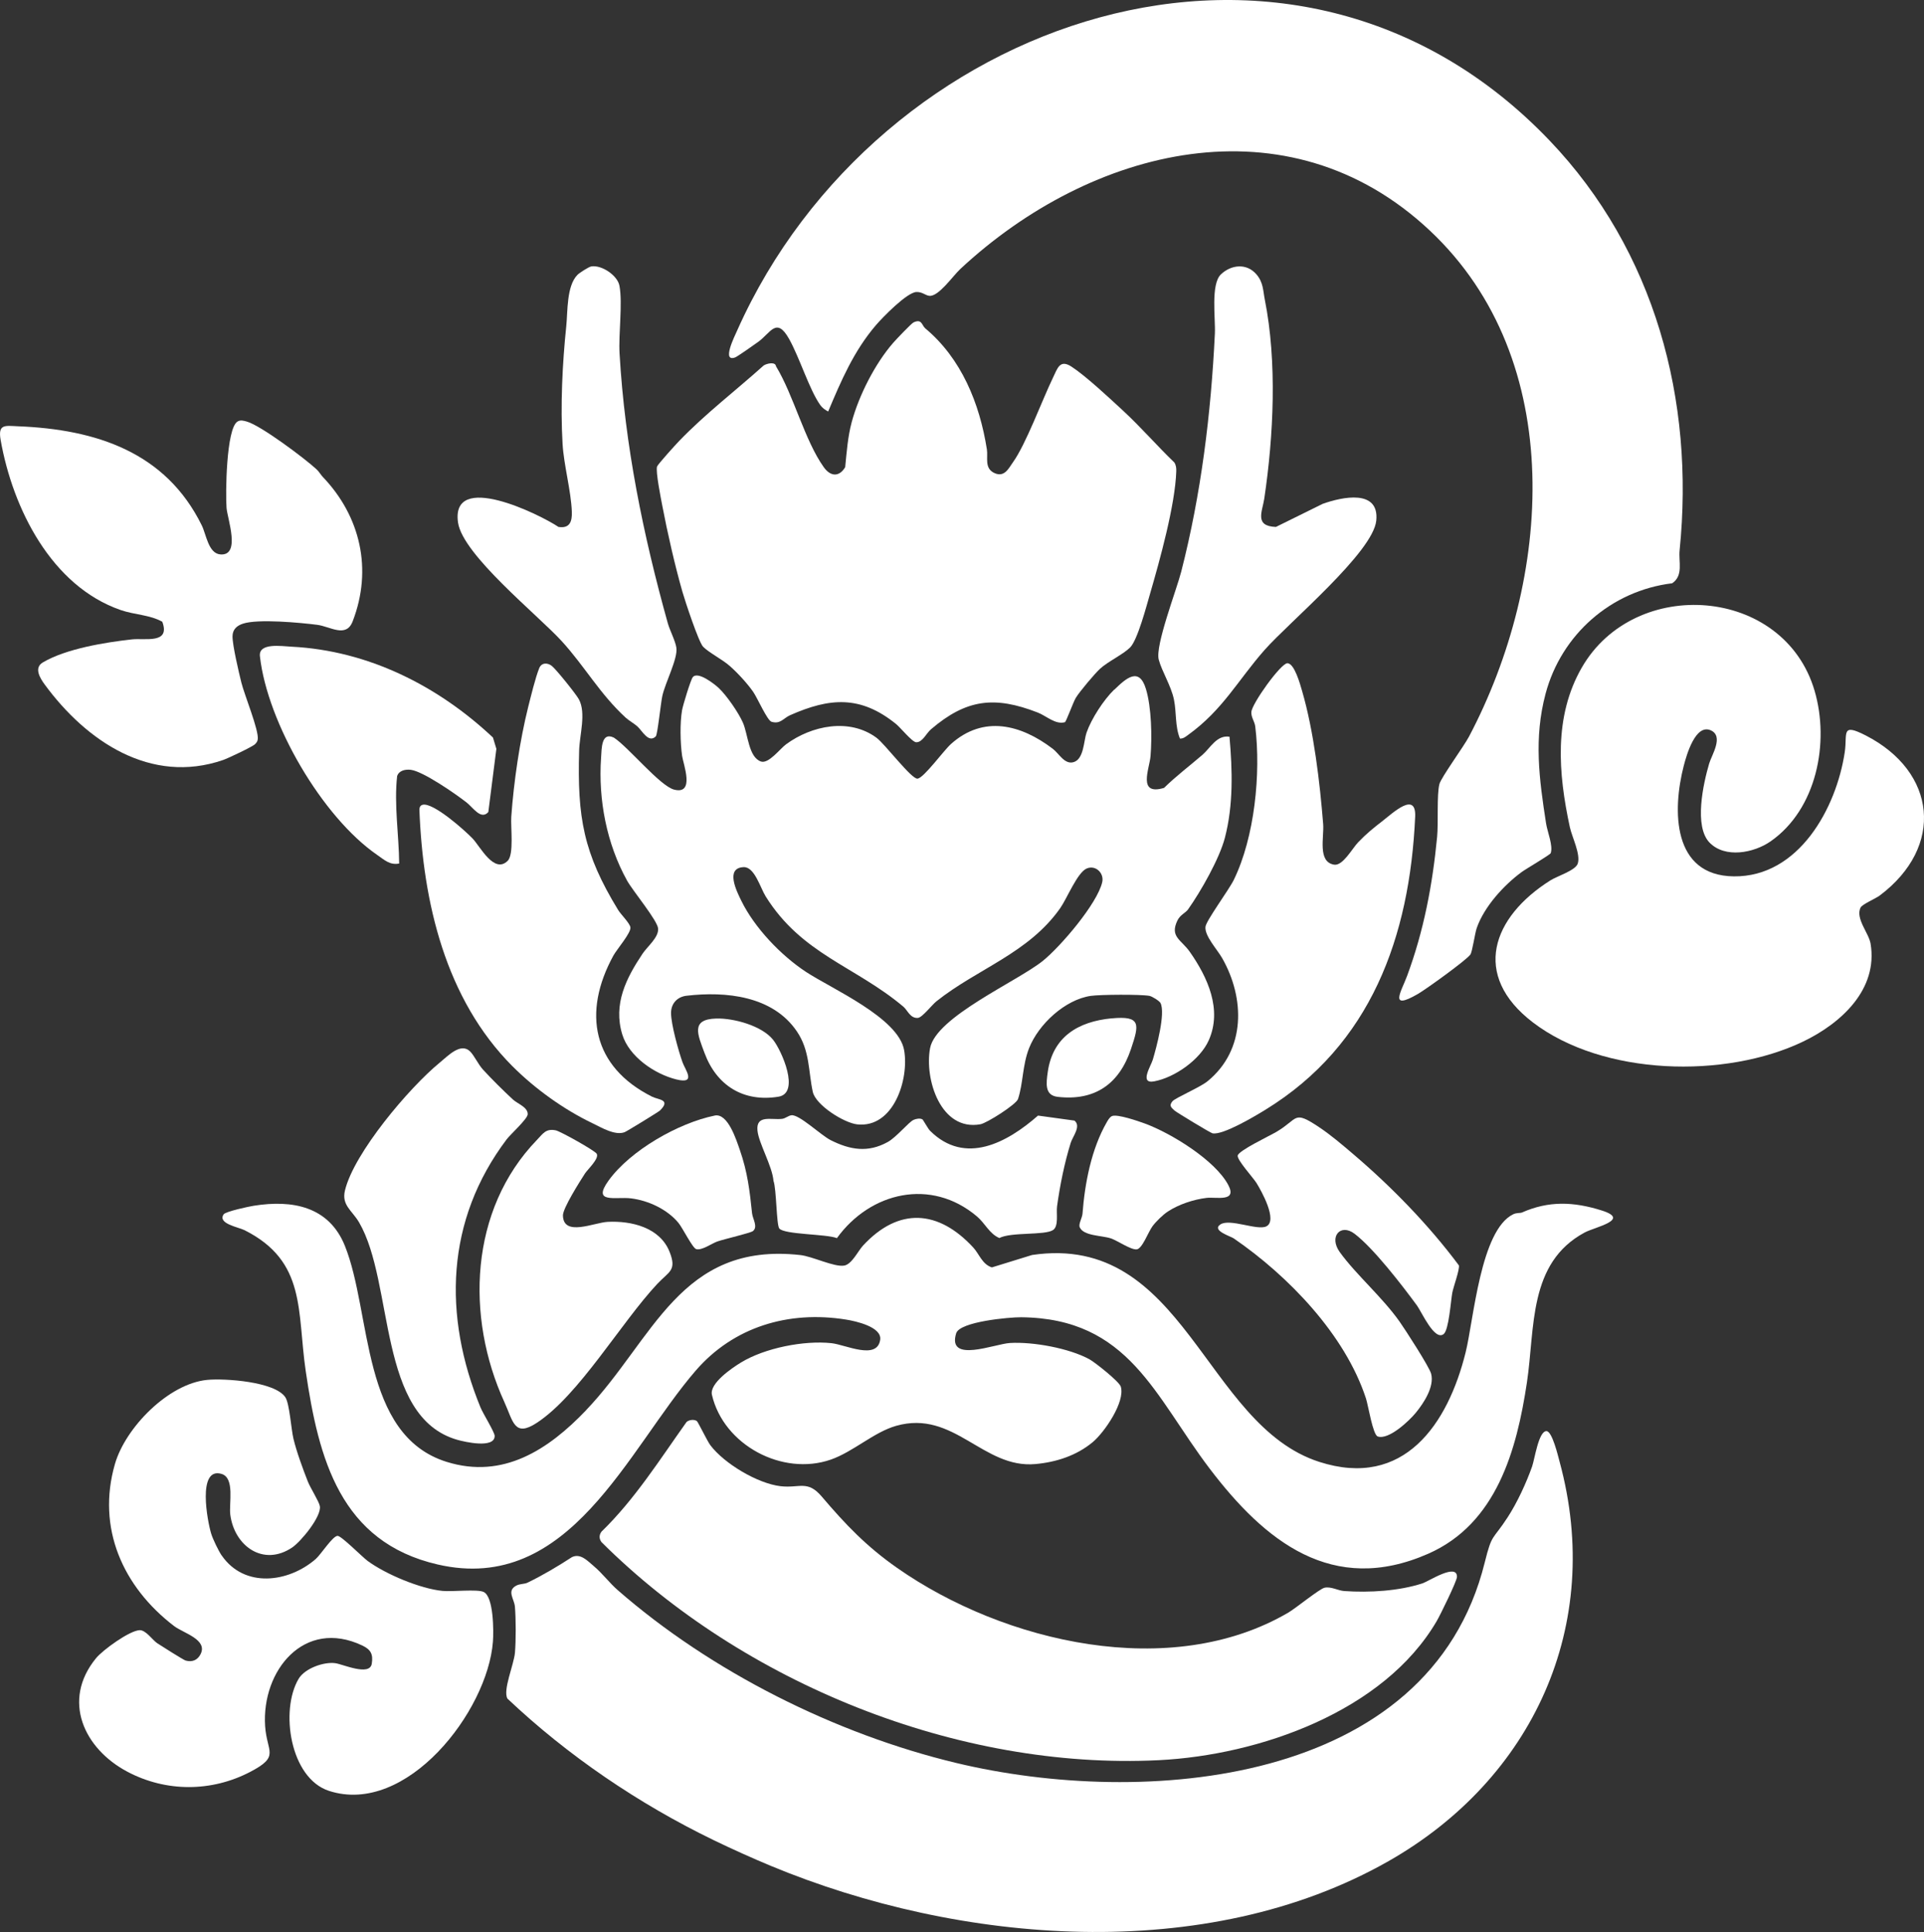
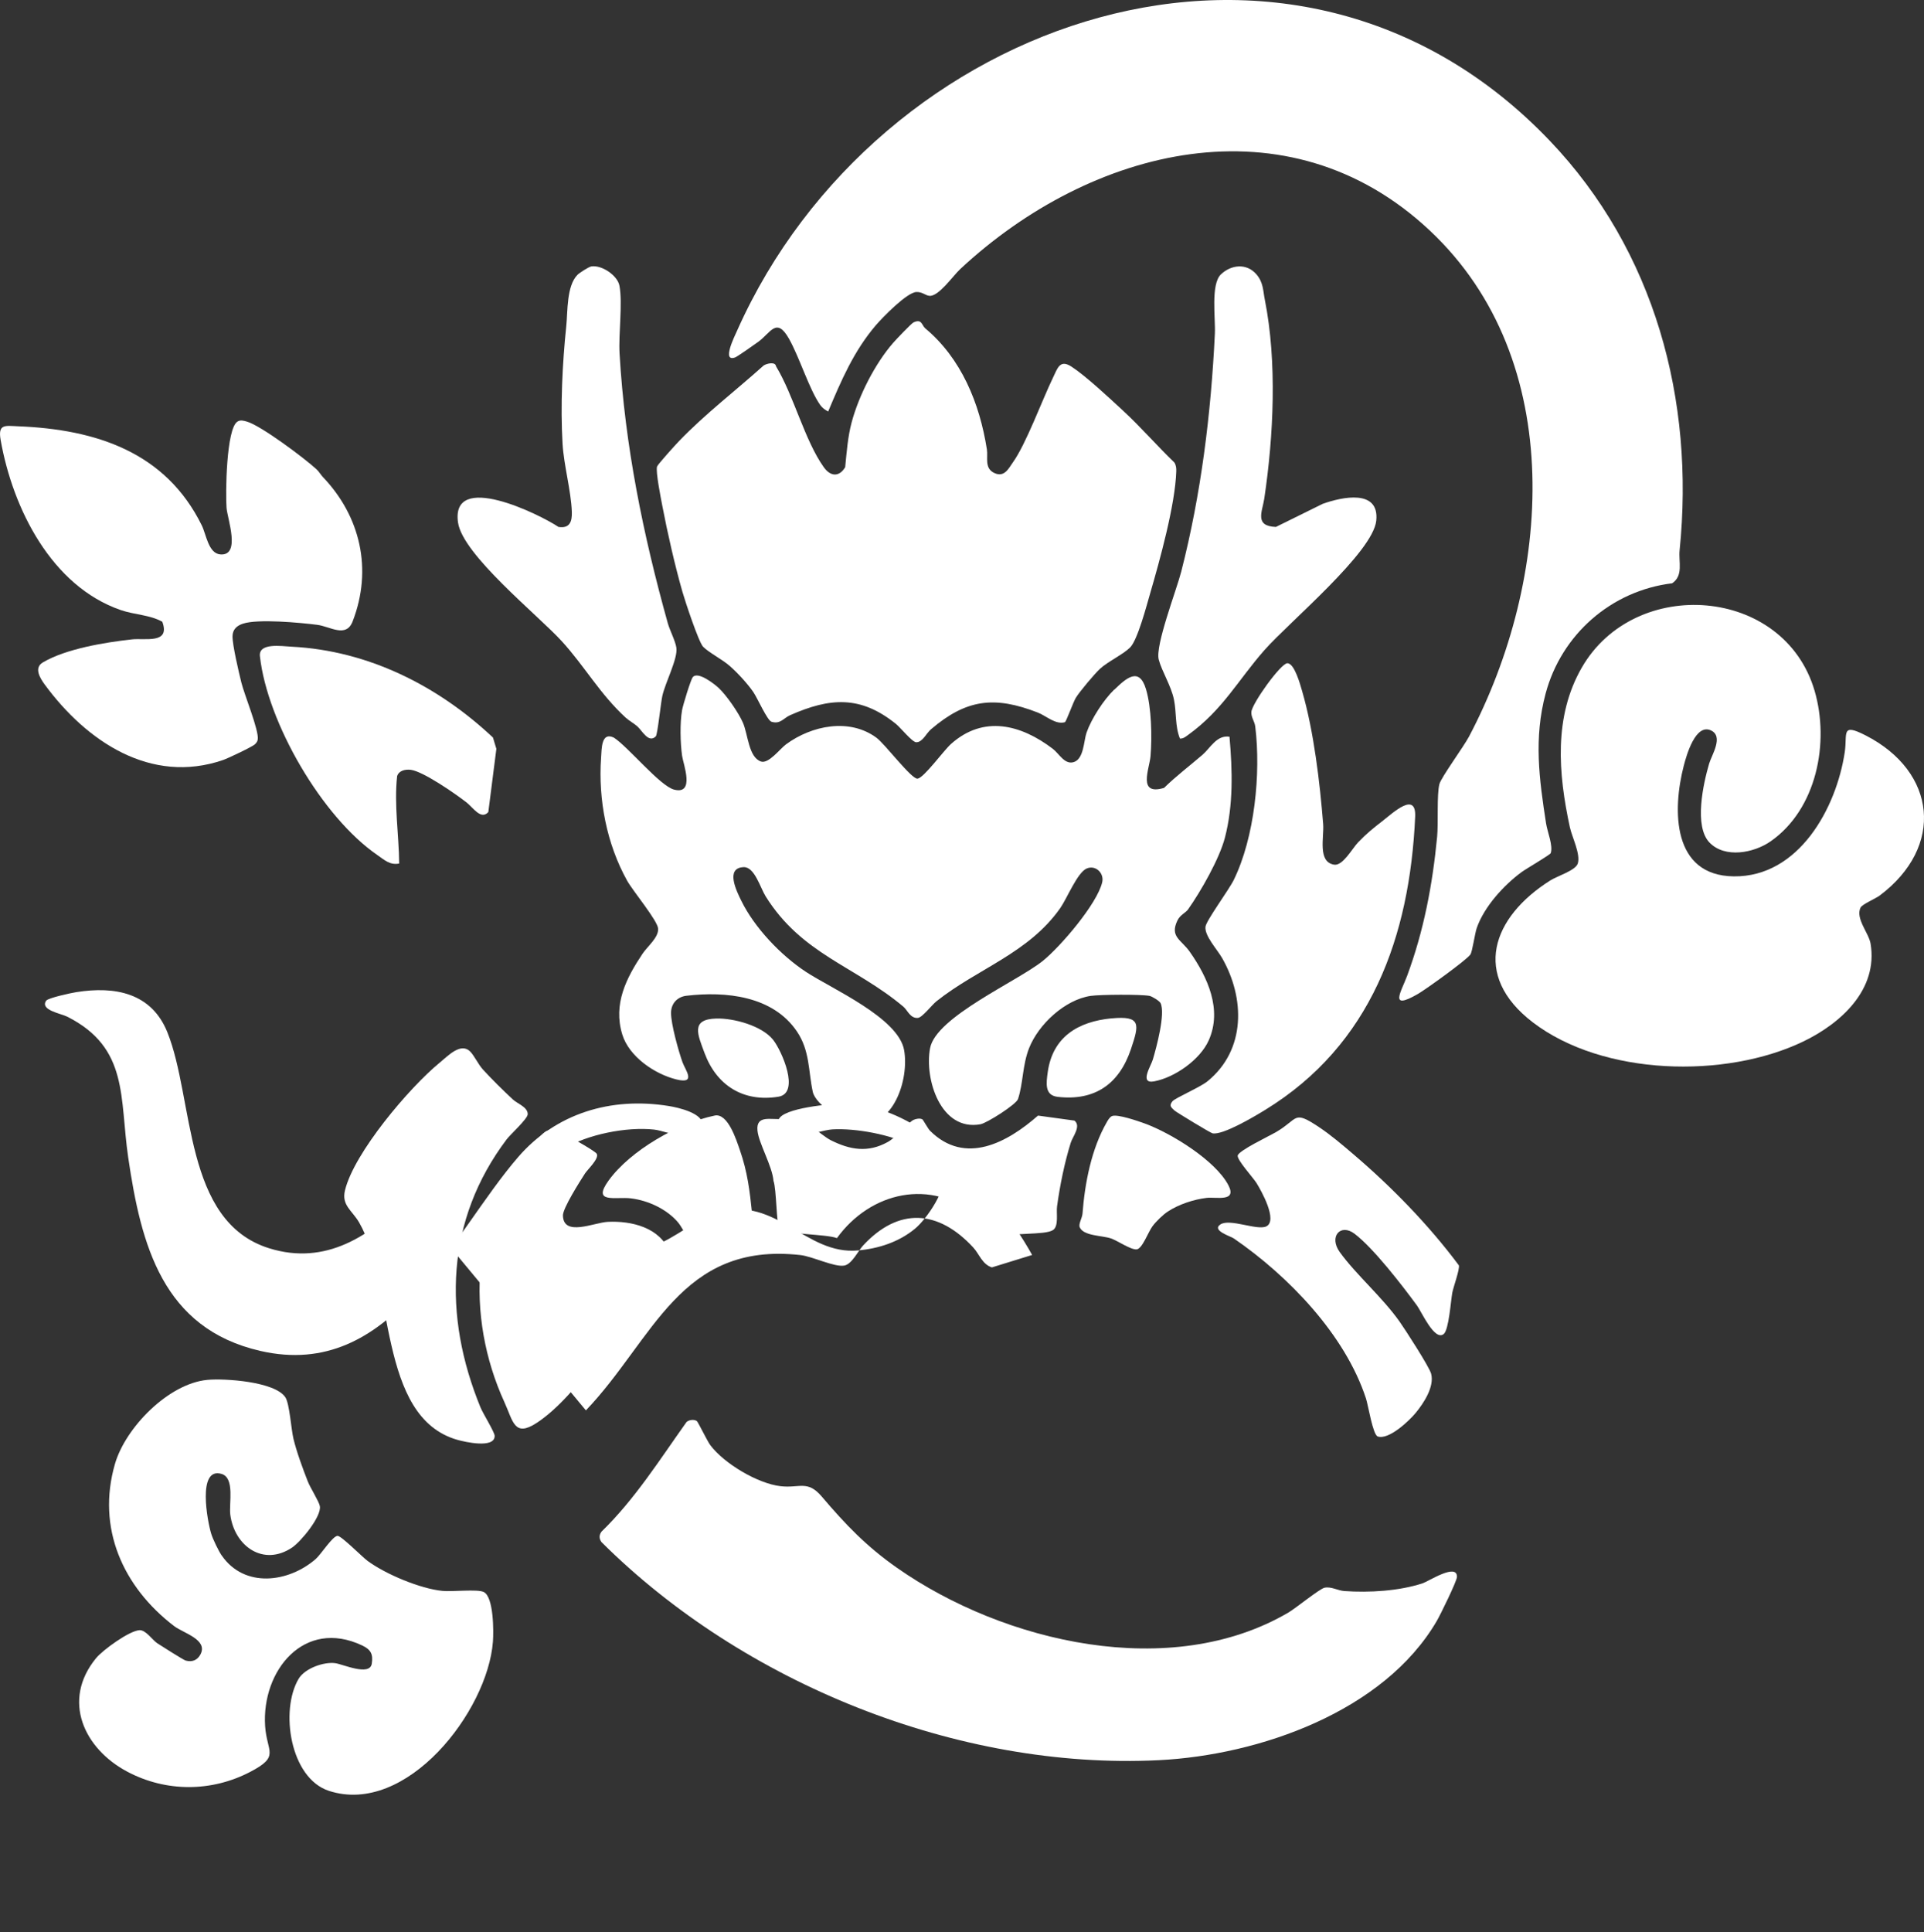
<svg xmlns="http://www.w3.org/2000/svg" id="Layer_1" data-name="Layer 1" viewBox="0 0 518.82 520.89">
  <rect x="0" y="0" width="518.82" height="520.89" fill="#333333" stroke="none" />
  <defs>
    <style> .cls-1 { fill: #fff; } </style>
  </defs>
  <path class="cls-1" d="M417.92,37.96c28.31,29.67,39.11,69.9,35,110.4-.32,3.15,1.08,6.79-2,8.9-16.46,2.01-29.88,13.81-34.14,29.76-3.21,12.02-1.74,22.97.13,34.99.35,2.27,1.94,6.01,1.25,8.01-.15.44-6.64,4.22-7.8,5.07-4.84,3.54-10.14,9.37-12.14,15.1-.52,1.49-1.19,6.42-1.73,7.18-1.08,1.52-11.99,9.37-14.15,10.62-7.96,4.6-4.45-.69-2.9-4.88,4.51-12.19,6.84-24.52,8.09-37.48.36-3.7-.13-11.41.62-14.24.48-1.81,6.55-10.09,7.99-12.82,22.26-42.17,26.76-101.33-10.57-136.4-38.31-35.99-91.42-22.43-126.63,10.37-2.01,1.87-5.84,7.47-8.33,7.22-1.13-.12-1.89-1.09-3.5-1.03-2.55.1-9.09,6.82-10.92,8.95-5.95,6.95-9.37,14.95-12.87,23.28-.9-.53-1.54-.91-2.16-1.79-2.95-4.2-5.57-12.83-8.41-17.85-3.37-5.94-4.92-1.61-8.26.83-.9.66-5.64,3.99-6.21,4.2-3.77,1.44-.19-5.68.56-7.37C236.46,4.75,348.76-34.54,417.92,37.96Z" />
-   <path class="cls-1" d="M157.99,380.26c18.29-19.13,25.36-45.49,57.83-41.88,3.26.36,9.15,3.3,11.82,2.84,2.07-.35,3.69-3.88,5.07-5.38,9.61-10.41,20.31-9.69,29.73.5,1.62,1.75,2.41,4.54,5.03,5.37l10.85-3.35c41.19-6.06,46.38,45.78,77.42,55.78,22.88,7.37,34.7-10.22,39.48-29.53,2.17-8.75,4-32.94,12.82-37.22.97-.47,1.86-.26,2.39-.49,7.13-3.14,13.78-2.97,21.51-.53,7.91,2.5-1.84,4.44-4.62,5.93-15.28,8.21-13.36,25.73-15.57,40.41-2.75,18.3-8.2,38.1-26.62,46.2-25.84,11.36-44.08-3.4-58.94-22.96s-21.73-40.52-50.84-40.8c-3.06-.03-16.55,1.16-17.51,4.33-2.5,8.17,10.34,2.86,14.5,2.61,6.21-.37,15.94,1.4,21.42,4.38,1.5.82,8.06,6.02,8.47,7.38,1.25,4.11-4.43,12.37-7.59,14.99-4.36,3.62-9.82,5.38-15.41,5.89-14.17,1.3-21.96-14.73-37.56-10.31-6.04,1.71-11.55,6.99-17.64,9.11-13.02,4.52-28.89-3.89-32.05-17.46-.71-3.07,5.32-7.19,7.85-8.73,6.42-3.91,16.98-6,24.4-5.2,3.75.4,12.28,4.67,13.12-.9.53-3.49-6.66-5.06-9.19-5.46-15.57-2.51-30.38,2.01-40.52,13.72-18.42,21.28-34,60.51-69.6,52.31-26.28-6.05-32.12-28.48-35.59-52.1-2.37-16.14.22-29.61-16.47-38.02-1.71-.86-7.39-1.76-5.66-4.3.51-.75,6.79-2.1,8.1-2.3,10.46-1.68,20.3.19,24.58,10.8,7.29,18.1,4.25,51.02,27.45,58.25,15.23,4.75,27.45-3.31,37.57-13.89Z" />
-   <path class="cls-1" d="M207.89,503.08c-4.74-1.97-10.56-4.58-15.53-6.99-20.19-9.8-39.22-22.71-55.52-38.11-1.31-2.25,1.75-9.2,2.02-12.39.28-3.3.27-9.1-.01-12.41-.18-2.09-2.25-4.23.3-5.64,1.05-.58,2.19-.39,3.12-.84,4-1.93,8.22-4.44,11.95-6.87,2.32-1.13,4.23,1.02,5.93,2.45,2.24,1.87,4.2,4.51,6.43,6.45,25.18,21.98,58.64,38.74,91.15,46.56,50.38,12.13,127.69,6.37,142.64-54.03,1.98-7.98,2.05-5.83,6.17-12.16,2.58-3.97,5.02-9.25,6.6-13.71.69-1.96,1.75-9.55,3.87-9.54,1.55,0,3.14,6.75,3.57,8.34,11.95,44.07-7.3,85.51-46.17,107.61-49.3,28.02-115.68,22.37-166.52,1.28Z" />
+   <path class="cls-1" d="M157.99,380.26c18.29-19.13,25.36-45.49,57.83-41.88,3.26.36,9.15,3.3,11.82,2.84,2.07-.35,3.69-3.88,5.07-5.38,9.61-10.41,20.31-9.69,29.73.5,1.62,1.75,2.41,4.54,5.03,5.37l10.85-3.35s-21.73-40.52-50.84-40.8c-3.06-.03-16.55,1.16-17.51,4.33-2.5,8.17,10.34,2.86,14.5,2.61,6.21-.37,15.94,1.4,21.42,4.38,1.5.82,8.06,6.02,8.47,7.38,1.25,4.11-4.43,12.37-7.59,14.99-4.36,3.62-9.82,5.38-15.41,5.89-14.17,1.3-21.96-14.73-37.56-10.31-6.04,1.71-11.55,6.99-17.64,9.11-13.02,4.52-28.89-3.89-32.05-17.46-.71-3.07,5.32-7.19,7.85-8.73,6.42-3.91,16.98-6,24.4-5.2,3.75.4,12.28,4.67,13.12-.9.53-3.49-6.66-5.06-9.19-5.46-15.57-2.51-30.38,2.01-40.52,13.72-18.42,21.28-34,60.51-69.6,52.31-26.28-6.05-32.12-28.48-35.59-52.1-2.37-16.14.22-29.61-16.47-38.02-1.71-.86-7.39-1.76-5.66-4.3.51-.75,6.79-2.1,8.1-2.3,10.46-1.68,20.3.19,24.58,10.8,7.29,18.1,4.25,51.02,27.45,58.25,15.23,4.75,27.45-3.31,37.57-13.89Z" />
  <path class="cls-1" d="M300.51,185.93c3.18-3.09,6.66-6.22,8.5-.17,1.5,4.95,1.67,12.89,1.24,18.08-.28,3.45-3.6,10.76,3.64,8.59,3.25-3.18,6.87-5.92,10.32-8.88,2.18-1.87,3.87-5.44,7.33-4.92.8,9.03,1.07,18.41-1.24,27.25-1.47,5.64-6.48,14.44-9.93,19.31-.68.96-2.14,1.44-2.89,3.03-2.08,4.38,1.06,5.12,3.36,8.41,4.81,6.86,8.8,15.55,5.11,23.85-2.33,5.24-9.15,10.02-14.72,11.07-4.08.77-.88-4.13-.37-5.85.96-3.22,3.46-12.45,2.09-15.25-.28-.58-2.3-1.83-3-1.95-2.38-.44-13.27-.36-15.8,0-6.97,1.01-14.1,7.66-16.64,14.07-1.82,4.58-1.6,9.59-3,13.75-.49,1.46-8.38,6.48-10.14,6.8-10.69,1.94-15.13-12.16-13.57-20.51,1.58-8.47,23.57-18.02,30.43-23.56,4.77-3.86,14.63-15.37,15.99-21.19.57-2.44-1.78-4.75-4.21-3.69-2.5,1.1-5.28,8.05-7.09,10.64-8.56,12.22-22.3,16.31-33.41,25.16-1.21.96-3.82,4.38-4.99,4.47-2.08.17-2.79-2.08-3.91-3.02-13.06-10.98-27.36-14.09-37.14-29.74-1.45-2.32-3-8.02-5.95-7.89-5.05.22-1.85,6.55-.64,9.03,3.56,7.29,10.69,14.76,17.45,19.21,6.92,4.55,24.92,12.37,26.47,21.09,1.39,7.85-2.82,21.06-12.61,20.03-3.61-.38-11.24-5.21-12.02-8.78-1.22-5.63-.76-11.09-4.28-16.28-6.5-9.61-19.19-10.87-29.79-9.62-2.47.29-4.16,2.1-4.15,4.66.01,3.07,2,10.19,3.09,13.27.72,2.03,3.87,6-1.65,4.63-5.88-1.45-12.78-6.15-14.6-12.16-2.48-8.18,1.07-15.14,5.48-21.74,1.31-1.96,4.32-4.33,4.2-6.73-.11-2.16-6.8-10.15-8.37-12.97-5.5-9.9-7.8-21.79-7.02-33.1.17-2.49.05-7.11,3.46-5.45,3.89,2.52,12.42,13.03,16.23,14.01,5.72,1.47,2.47-6.88,2.16-9.11-.49-3.49-.61-8.85-.01-12.29.22-1.29,2.3-8.15,2.88-8.9,1.36-1.74,5.91,1.88,7,2.9,2.14,2.01,5.34,6.64,6.52,9.33,1.41,3.2,1.52,9.36,4.89,10.5,2.04.69,5.15-3.46,6.74-4.63,6.92-5.1,17.11-7.17,24.4-1.78,2.33,1.72,9.48,11.27,11.09,11.03,1.73-.26,7.02-7.58,8.99-9.34,8.76-7.84,18.84-5.28,27.46,1.29,1.72,1.31,3.18,4.32,5.63,3.59,2.77-.83,2.71-5.76,3.47-7.94,1.31-3.75,4.6-8.83,7.46-11.61Z" />
  <path class="cls-1" d="M249.49,88.52c9.71,8.09,14.67,20.16,16.63,32.63.35,2.22-.75,5.11,2.03,6.39,2.71,1.25,3.84-1.27,4.96-2.84,3.59-5.01,7.82-16.64,10.86-22.93,1.21-2.51,1.83-4.95,4.95-2.93,3.83,2.48,10.34,8.57,13.9,11.86,4.81,4.44,9.16,9.48,13.85,13.99.46.71.55,1.52.52,2.35-.28,9.07-4.46,24.08-7.08,33.08-.94,3.21-3.34,12.42-5.37,14.45-1.86,1.86-6.02,3.81-8.12,5.75-1.43,1.32-5.52,6.17-6.52,7.83-.73,1.21-2.6,6.47-2.95,6.57-2.54.71-5.01-1.71-7.29-2.6-11.64-4.53-19.25-3.67-28.84,4.53-1.24,1.06-2.26,3.52-3.96,3.47-1.09-.03-4.23-3.95-5.45-4.93-9.57-7.74-17.86-7.1-28.58-2.35-1.77.79-2.61,2.49-5,1.75-1.13-.35-3.79-6.4-4.89-8-1.6-2.32-4.23-5.16-6.35-7.03-1.99-1.76-5.7-3.65-7.19-5.19-1.21-1.25-4.86-12.31-5.56-14.75-2.02-7.04-4.08-16.07-5.45-23.29-.38-2-1.83-9.21-1.41-10.54.19-.6,5.09-6,5.98-6.92,7.07-7.33,15.18-13.52,22.77-20.33.83-.54,3.16-1.1,3.33.22,4.75,7.81,7.74,20.03,12.89,27.22,1.79,2.5,4.11,2.71,5.76-.02.4-4.02.7-8.2,1.75-12.12,1.94-7.22,6.32-15.84,11.24-21.46.76-.87,4.85-5.18,5.45-5.46,2.27-1.06,2.22.82,3.14,1.59Z" />
  <path class="cls-1" d="M461.01,227.2c-4.28-4.38-1.71-15.94-.12-21.34.68-2.31,4-7.35.44-8.95-4.12-1.85-6.53,6.61-7.29,9.54-3.11,12.02-3.12,29.65,13.49,29.83,17.55.2,27.66-18.42,29.92-33.48.75-5.01-1.13-7.98,5.62-4.53,19.18,9.8,21.32,30.03,3.81,43.18-1.09.82-4.73,2.35-5.17,3.25-1.43,2.92,2.22,6.86,2.7,9.69,2.09,12.4-7.99,21.52-18.12,26.4-21.02,10.13-54.09,9.29-72.97-5.16-16.59-12.7-10.96-28.37,4.76-38.27,1.84-1.16,6.76-2.66,7.37-4.52.83-2.5-1.55-7.15-2.13-9.82-3.12-14.45-4.4-29.82,3.24-43.06,14.29-24.78,54.5-21.89,62.76,6.29,4.08,13.94.57,31.95-11.89,40.61-4.5,3.12-12.24,4.62-16.43.33Z" />
  <path class="cls-1" d="M191.55,389.65c3.75,4.97,12.73,10.32,18.92,11.05,5.13.6,7.26-1.74,11.1,2.77,6.47,7.61,12.06,13.46,20.36,19.27,28.85,20.18,73.82,30.62,105.54,12,1.95-1.15,8.41-6.41,9.71-6.67,1.8-.37,3.56.78,5.34.9,6.7.47,14.78,0,21.16-2.11,1.49-.49,9.28-5.57,9.2-1.7-.02,1.14-4.52,10.3-5.45,11.89-14.27,24.44-47.92,36.17-74.93,37.52-54.24,2.7-112.17-20.82-150.3-58.79-.68-.93-.68-1.9,0-2.83,9.01-8.75,15.69-19.4,22.94-29.57.71-.59,2.01-.76,2.77-.24.31.21,2.82,5.43,3.64,6.51Z" />
  <path class="cls-1" d="M59.78,419.37c6.13,8.9,18.02,7.34,25.36.96,1.41-1.23,4.57-6.24,5.9-6.24,1.03,0,6.63,5.68,8.11,6.77,4.93,3.61,14.18,7.48,20.17,8.07,2.58.26,9.41-.53,11.11.29,2.72,1.3,2.7,10.7,2.49,13.4-1.43,18.79-23.31,47.04-44.22,40.22-10.5-3.42-13.22-21.7-8.18-30.2,1.68-2.84,6.82-4.65,9.91-4.22,2.04.28,9.26,3.58,9.82.15.42-2.59-.29-3.84-2.56-4.92-15.68-7.42-27.18,6.78-26.2,21.74.47,7.08,4.1,8.1-4.03,12.34-10.46,5.45-22.66,5.46-33.06-.02-11.74-6.19-17.85-19.23-8.5-30.64,1.84-2.24,9-7.42,11.73-7.55,1.67-.08,3.48,2.64,4.74,3.5.97.65,7.15,4.55,7.68,4.69,1.78.48,3.19-.09,4.02-1.69,2.06-3.97-4.64-5.71-7.12-7.6-13.78-10.54-20.95-26.39-15.96-43.7,2.83-9.82,14.43-21.67,24.88-22.68,4.65-.45,18.23.43,21.07,4.68,1.14,1.7,1.57,8.62,2.19,11.19.85,3.53,2.52,8.07,3.86,11.49.71,1.81,3.05,5.43,3.26,6.69.47,2.8-5.11,9.55-7.47,11.14-7.78,5.23-15.57-.39-16.68-8.83-.4-3.02,1.29-9.95-2.38-11.02-6.59-1.92-3.78,12.88-2.76,16.16.45,1.45,1.97,4.62,2.82,5.85Z" />
  <path class="cls-1" d="M87.04,128.58c10.14,10.6,13.48,24.9,8.06,38.94-1.76,4.58-6.05,1.39-9.56.94-4.62-.59-15.98-1.65-20.03-.31-1.62.53-2.78,1.53-2.81,3.38-.04,2.37,1.71,9.76,2.37,12.45.81,3.32,4.8,12.97,4.43,15.37-.1.63-.33.86-.73,1.29-.61.66-7.37,3.85-8.61,4.27-19.49,6.71-36.89-5.05-48.14-20.4-1.24-1.7-2.93-4.46-.47-5.91,6.29-3.71,16.76-5.4,24-6.21,3.52-.4,10.47,1.32,8.21-4.76-3.4-1.89-7.45-1.85-11.21-3.15C13.86,158.01,3.43,137.1.17,118.61c-.77-4.37,1.21-3.82,4.68-3.68,21.11.83,39.85,7,49.56,26.72,1.21,2.46,1.78,7.58,5.02,7.83,5.56.43,1.9-9.58,1.66-12.53-.3-3.72-.11-21.41,2.95-23.29.81-.5,1.67-.23,2.5,0,3.75,1.03,15.63,9.92,18.82,12.88.71.66,1.08,1.41,1.68,2.04Z" />
-   <path class="cls-1" d="M138.18,287.47c-18.04-18.1-24.15-44.19-25.09-69.27.04-.55.24-1.02.81-1.2,2.75-.87,11.54,6.96,13.57,9.11s5.79,9.6,9.43,5.98c1.74-1.73.77-9.1.97-11.91.67-9.39,2.31-20.6,4.57-29.61.71-2.82,1.94-7.88,2.96-10.41.6-1.5,2.17-1.57,3.39-.63,1.13.87,6.6,7.67,7.32,9.03,1.99,3.73.18,9.57.06,13.77-.52,18.05,1.14,27.69,10.52,43.02.75,1.22,3.11,3.51,3.3,4.66.24,1.46-3.61,5.87-4.58,7.62-8.43,15.37-5.63,29.99,10.4,38.04,1.75.88,5.2.74,2.15,3.74-.4.39-8.94,5.61-9.52,5.84-2.58.99-6.27-1.25-8.7-2.42-7.76-3.72-15.55-9.34-21.55-15.36Z" />
  <path class="cls-1" d="M372.96,221.22c2.6-2,8.96-8.02,8.65-1.02-1.47,32.36-11.91,61.52-40.39,79.01-2.73,1.68-11.48,6.92-14.26,6.35-.58-.12-9.76-5.69-10.24-6.14-.86-.81-1.57-1.27-.57-2.49.77-.93,7.4-3.73,9.46-5.4,10.43-8.5,10.08-22.46,3.96-33.2-1.33-2.34-4.74-5.95-4.51-8.43.15-1.65,6.32-9.96,7.65-12.69,5.61-11.51,7.33-28.66,5.78-41.31-.18-1.46-1.14-2.46-1.05-3.94.13-2.23,7.94-13.15,9.71-13.14,1.92,0,3.47,5.78,3.96,7.45,3.17,10.86,4.8,24.71,5.69,35.92.28,3.5-1.57,10.21,2.96,10.94,2.32.38,4.88-4.37,6.45-6.01,2.3-2.4,4.16-3.89,6.75-5.89Z" />
  <path class="cls-1" d="M176.87,198.51c-1.98,1.99-3.69-1.5-5.01-2.67-.91-.81-2.23-1.52-3.12-2.33-6.98-6.4-11.01-13.79-17.26-20.64-6.47-7.08-26.71-23.26-27.97-31.98-2.02-14.04,21.99-2.24,27.09,1.18,3.03.47,3.7-1.44,3.6-4.1-.22-5.69-2.16-12.53-2.5-18.32-.6-10.27-.06-21.56,1-31.73.41-3.94.05-10.82,3.02-13.82.51-.52,3.02-2.14,3.7-2.26,2.78-.49,7.11,2.41,7.62,5.21.89,4.8-.28,12.93.03,18.3,1.43,24.74,6.37,48.91,13.01,72.69.54,1.92,2.04,4.75,2.31,6.61.42,2.92-2.98,9.34-3.79,12.99-.41,1.84-1.29,10.41-1.75,10.87Z" />
  <path class="cls-1" d="M338.81,73.97c1.89,2.23,1.76,4.36,2.27,6.9,3.31,16.65,2.37,36.6-.16,53.57-.52,3.48-2.74,7.43,3.14,7.63l12.62-6.23c5.25-1.87,15.31-4.04,14.44,4.53s-23.59,27.45-30.13,34.88c-7.21,8.18-11.22,16.12-20.59,22.88-.68.49-1.3,1.05-2.22,1-1.36-3.34-.9-7.03-1.62-10.53-.75-3.67-3.26-7.59-4.1-10.76-1-3.79,4.79-18.75,6.06-23.69,5.38-20.97,8.04-42.64,9.08-64.23.19-4.05-1.16-13.3,1.63-15.95,2.78-2.64,6.96-3.07,9.57,0Z" />
  <path class="cls-1" d="M126.79,283.51c1.05,1.04,2.18,3.46,3.38,4.79,2.34,2.58,5.61,5.8,8.17,8.17,1.21,1.11,4.04,2.06,3.96,3.97-.05,1.24-4.67,5.42-5.65,6.71-16.48,21.84-17.24,47.55-7.06,72.36.64,1.56,3.78,6.61,3.8,7.61.06,3.52-8.12,1.63-10.02,1.09-21.69-6.13-16.98-42.24-26.55-58.65-1.88-3.21-4.76-4.61-3.8-8.59,2.44-10.16,17.36-27.74,25.51-34.43,2.31-1.89,5.71-5.56,8.26-3.04Z" />
  <path class="cls-1" d="M355.62,303.85c3.16,2.09,6.32,4.79,9.22,7.26,10.36,8.81,20.45,19.17,28.56,30.06.23,1.19-1.5,5.81-1.79,7.42-.39,2.15-.92,9.95-2.3,11.08-2.47,2.01-5.96-5.98-7.23-7.71-3.96-5.39-11.7-15.45-16.83-19.33-3.77-2.86-6.98.78-3.97,4.96,4.41,6.11,11.47,12.13,16.15,18.77,1.52,2.16,8.02,12.2,8.49,14.04.9,3.48-1.97,7.85-4.13,10.49-1.81,2.22-7.34,7.42-10.28,6.4-1.31-.45-2.55-8.32-3.16-10.22-5.63-17.25-21-33.12-35.68-43.19-.84-.57-6-2.12-3.6-3.74,2.54-1.72,9.95,1.71,12.4.51,3.17-1.55-1.37-9.64-2.66-11.71-.89-1.43-5.31-6.24-5.05-7.4.3-1.36,8.6-5.29,10.45-6.38,6.01-3.55,4.45-5.93,11.43-1.3Z" />
  <path class="cls-1" d="M177.31,346.08c-9.85,10.5-21.14,30.06-32.56,37.54-6.09,3.99-6.36-.39-8.73-5.57-10.51-22.97-9.44-51.85,8.75-70.69,1.67-1.73,2.4-3.15,5.1-2.6,1.23.25,10.6,5.48,11.05,6.33.69,1.3-2.46,4.2-3.17,5.29-1.35,2.09-5.98,9.37-5.95,11.32.1,5.83,8.39,1.92,12.06,1.73,6.4-.32,14.07,1.5,16.69,8.07,2.02,5.08-.15,5.29-3.24,8.59Z" />
  <path class="cls-1" d="M125.68,216.26c-2.89-2.26-11.57-8.27-14.87-8.7-1.48-.19-3.2.15-3.72,1.68-.86,7.75.48,15.76.55,23.58-2.52.49-3.99-.98-5.89-2.29-14.91-10.25-29.66-35.68-31.66-53.59-.42-3.72,5.81-2.72,8.57-2.58,20.63,1.05,39.45,10.55,54.27,24.49l.92,3.05-2.17,17.04c-2,2.24-4.09-1.21-5.99-2.69Z" />
  <path class="cls-1" d="M248.72,301.78c.21.12,1.51,2.53,2.09,3.11,9.46,9.39,20.81,3.16,29.1-4.11l9.82,1.35c1.89,1.5-.48,4.28-1.01,6.01-1.68,5.4-2.91,11.51-3.68,17.13-.24,1.75.5,5.31-1.07,6.36-2.25,1.5-11.27.49-14.49,2.16-2.7-1.16-3.81-3.94-6.06-5.84-12.35-10.44-28.74-6.58-37.74,5.87-2.82-1.14-14.26-.93-15.55-2.62-.77-1.01-.74-10.65-1.55-12.81-.33-4-3.97-10.12-4.32-13.54-.45-4.4,3.76-2.84,6.63-3.19.93-.11,1.69-.88,2.55-.97,2.14-.21,7.9,5.38,10.57,6.72,5.24,2.64,10.08,3.44,15.4.48,2.32-1.29,5.6-5.33,6.93-5.95.65-.3,1.74-.51,2.37-.15Z" />
  <path class="cls-1" d="M192.72,300.77c3.54-.72,5.81,6.47,6.8,9.33,2.05,5.89,2.65,10.95,3.28,17.03.16,1.49,1.66,3.65.23,4.79-.66.52-7.8,2.17-9.59,2.8-1.56.55-4.17,2.48-5.7,2.06-.99-.27-3.66-5.71-4.82-7.11-3.02-3.63-8.08-5.99-12.75-6.57-4.16-.52-10.65,1.53-6.05-4.82,5.89-8.13,18.8-15.5,28.59-17.5Z" />
  <path class="cls-1" d="M314.91,326.65c-1.32.86-3.22,2.71-4.16,4-1.14,1.56-2.74,6.06-4.24,6.2-1.59.15-5.17-2.36-6.95-2.96-2.47-.82-7.41-.63-8.41-3.02-.37-.88.67-2.46.76-3.7.62-8.16,2.38-17.4,6.56-24.64.33-.57.77-1.34,1.37-1.61,1.39-.63,7.1,1.35,8.88,2,6.99,2.56,19.01,9.9,22.52,16.63,2.41,4.62-3.33,3.11-5.89,3.42-3.5.42-7.5,1.75-10.45,3.68Z" />
  <path class="cls-1" d="M193.18,274.61c4.67-.12,12.26,1.93,15.29,5.73,2.33,2.93,7.38,14.38,1.44,15.35-9.44,1.54-16.67-3.03-19.91-11.74-1.87-5.04-3.85-9.16,3.18-9.34Z" />
  <path class="cls-1" d="M299.74,274.57c8.03-.77,7.46,1.62,5.25,8.22-3.13,9.38-9.66,14.1-19.77,12.94-3.56-.41-3.11-3.63-2.69-6.67,1.33-9.52,8.2-13.63,17.21-14.5Z" />
</svg>